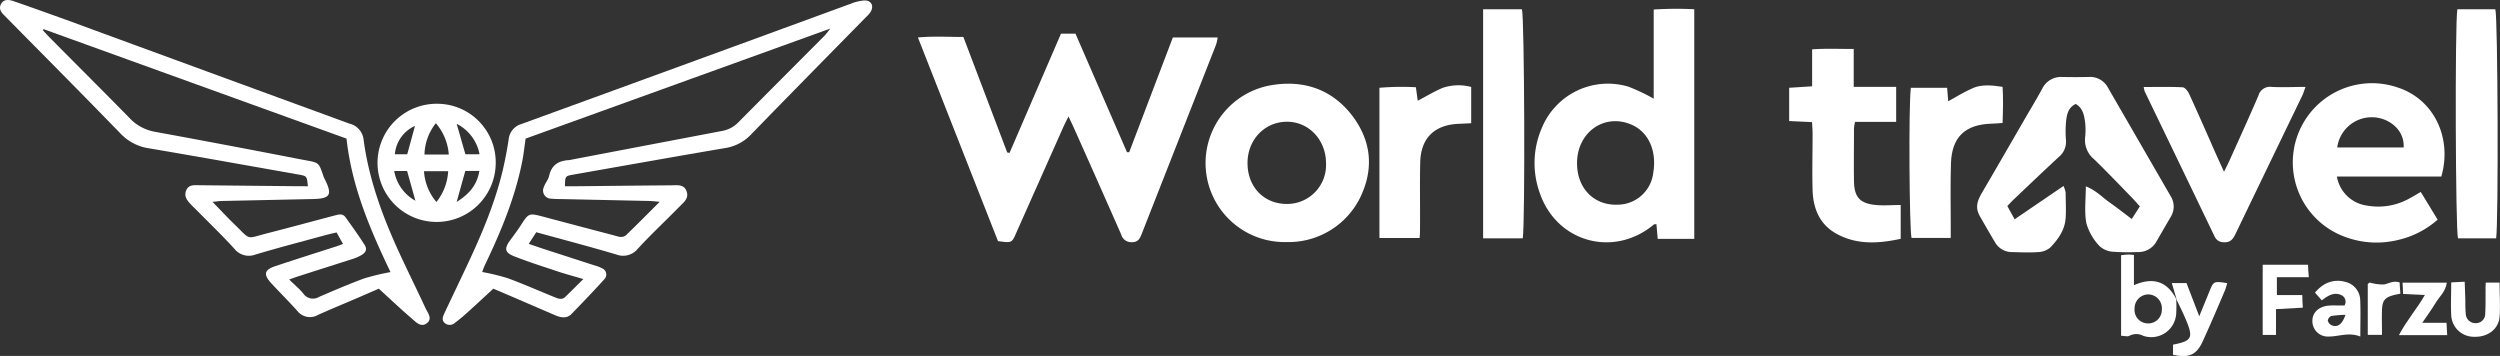
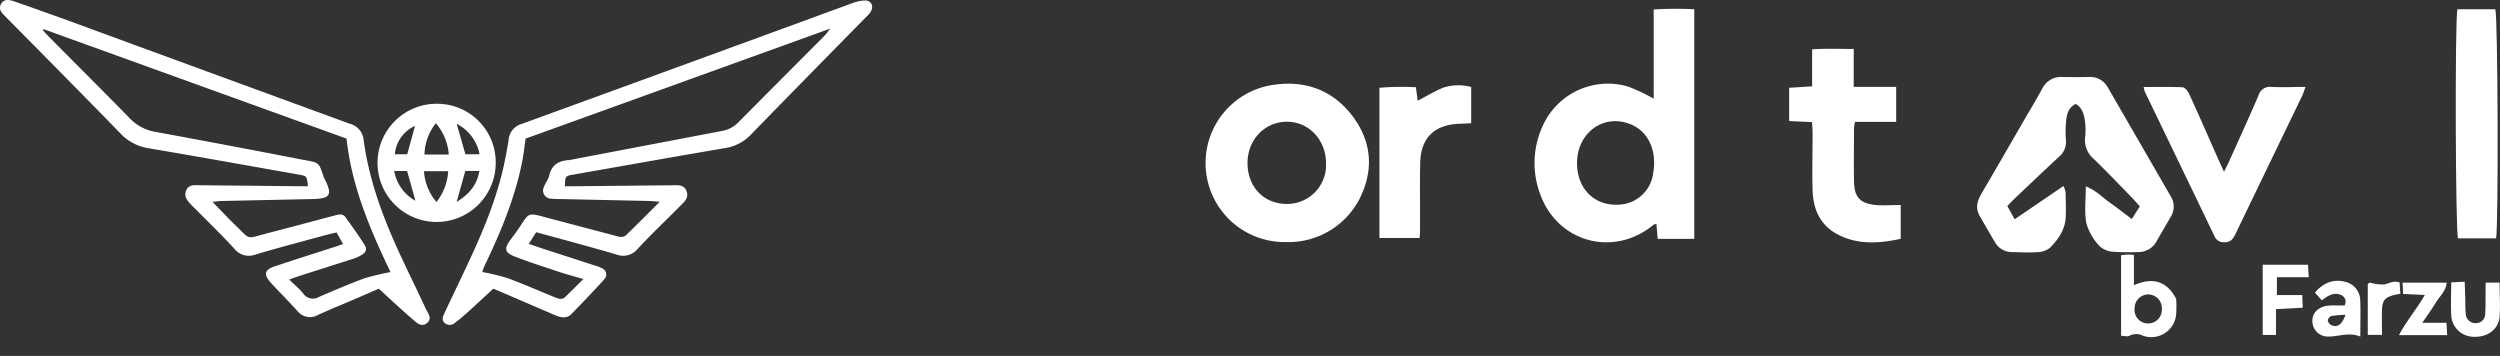
<svg xmlns="http://www.w3.org/2000/svg" viewBox="0 0 541.09 77.03">
  <rect x="0" y="0" width="541.09" height="77.03" fill="#333333" stroke="none" />
  <defs>
    <style>.cls-1{fill:#fff;}.cls-2{fill:#fff;}</style>
  </defs>
  <g id="Layer_2" data-name="Layer 2">
    <g id="Layer_1-2" data-name="Layer 1">
-       <path class="cls-1" d="M218.5,33.1c3.7-8.57,7.39-17.14,11.14-25.82h3.13l11.15,25.66h.48c3.13-8.23,6.26-16.46,9.45-24.83h9.7a11.11,11.11,0,0,1-.34,1.53q-8.06,20.52-16.11,41c-.4,1-.78,1.8-2.15,1.78a2.25,2.25,0,0,1-2.28-1.66q-5.07-11.51-10.21-23c-.32-.73-.67-1.44-1.2-2.55-.5,1-.88,1.75-1.21,2.49L220,50.29c-1,2.32-1,2.32-4,1.89-5.71-14.51-11.45-29.12-17.33-44.07C202,7.8,205.17,8,208.51,8L218,33Z" />
      <path class="cls-2" d="M122.27,40.31h2.59c6.8-.07,13.6-.15,20.4-.2,1.25,0,2.73-.3,3.32,1.23s-.51,2.38-1.42,3.29c-3,3.06-6.16,6-9.11,9.2a4.09,4.09,0,0,1-4.69,1.24c-5.67-1.68-11.39-3.18-17.3-4.81l-1.62,2.52c1.35.46,2.45.85,3.57,1.21l10.72,3.47a7.52,7.52,0,0,1,1.56.6,1.46,1.46,0,0,1,.48,2.41c-2.3,2.54-4.66,5-7.08,7.49-1,1.05-2.34.79-3.58.25l-10.79-4.65-2.55-1.08c-1.71,1.58-3.39,3.15-5.1,4.69-1,.91-2,1.81-3.12,2.63a1.67,1.67,0,0,1-2.2.19c-.84-.64-.52-1.44-.18-2.16,1.32-2.83,2.68-5.63,4-8.44C103.69,52,107,44.6,108.87,36.6c.48-2.1.89-4.22,1.21-6.35a3.9,3.9,0,0,1,2.83-3.43q35.72-13,71.38-26.07A9.45,9.45,0,0,1,187.07.1c1.49-.06,2.13,1.16,1.38,2.45a6,6,0,0,1-.94,1.08c-8.35,8.5-16.72,17-25,25.52a9.71,9.71,0,0,1-5.59,2.9c-11,1.87-21.89,3.82-32.83,5.74C122.32,38.1,122.32,38.12,122.27,40.31Zm20.51,3.37c-1-.09-1.56-.16-2.09-.18l-19.43-.42a17.33,17.33,0,0,1-1.91-.08,1.76,1.76,0,0,1-1.62-2.56c.28-.83.93-1.54,1.12-2.37.51-2.33,2-3.28,4.24-3.41a7.73,7.73,0,0,0,.94-.17q16.13-3.08,32.26-6.15a6.49,6.49,0,0,0,3.52-1.87C166,20.22,172.22,14,178.42,7.77c.4-.4.72-.88,1.3-1.59L113.76,30c-.26,1.78-.41,3.29-.7,4.77-1.54,7.91-4.6,15.27-8.06,22.49-.29.6-.5,1.24-.64,1.61a47.66,47.66,0,0,1,5.53,1.34c3.37,1.24,6.66,2.7,10,4.05.82.33,1.67.76,2.46,0,1.23-1.19,2.44-2.41,3.91-3.86-2.49-.73-4.56-1.28-6.59-2-2.81-.92-5.62-1.84-8.37-2.92-2.05-.81-2.2-1.66-.9-3.46.74-1,1.54-2.05,2.23-3.12,1.81-2.81,1.79-2.82,4.95-2l.69.19c4.87,1.28,9.73,2.58,14.6,3.85.91.24,1.88.69,2.72-.13C137.88,48.6,140.16,46.3,142.78,43.68Z" />
      <path class="cls-2" d="M66.64,40.31c-.22-2.21-.22-2.21-2-2.53-10.77-1.9-21.54-3.84-32.33-5.67a10.59,10.59,0,0,1-6.21-3.19C17.91,20.48,9.63,12.15,1.38,3.79l-.33-.35C.32,2.75-.33,2,.19.93.78-.25,1.94-.09,2.93.25c3.78,1.3,7.53,2.66,11.28,4Q44.93,15.53,75.64,26.76a4,4,0,0,1,3.06,3.5c1.14,8.56,4.09,16.56,7.67,24.35,1.87,4.06,3.86,8.06,5.74,12.12.47,1,1.56,2.24.27,3.23s-2.4-.28-3.31-1.07c-2.35-2-4.61-4.16-7.08-6.41l-4.77,2.07c-2.79,1.2-5.6,2.35-8.37,3.6a3.46,3.46,0,0,1-4.5-.87c-1.81-2-3.75-3.94-5.6-5.93s-1.52-3,.94-3.78c4.39-1.47,8.81-2.86,13.22-4.28.37-.12.73-.27,1.33-.49l-1.39-2.49c-1,.23-1.87.43-2.77.68-4.93,1.35-9.88,2.63-14.78,4.1a4,4,0,0,1-4.65-1.34c-2.71-2.94-5.58-5.72-8.39-8.56-.34-.34-.7-.66-1-1-.8-.84-1.49-1.76-.95-3s1.65-1.11,2.69-1.1l20.86.21Zm-57.2-34-.18.22c.63.68,1.25,1.37,1.9,2,5.62,5.68,11.29,11.31,16.86,17a9.88,9.88,0,0,0,5.55,3q15.66,2.87,31.31,5.92c4.32.83,4,.39,5.19,3.88a3.42,3.42,0,0,0,.21.43C72,42.18,71.5,43,67.68,43.08L48,43.5c-.52,0-1,.1-2,.19,1.73,1.78,3.12,3.28,4.59,4.71C54.44,52.09,53,51.73,58,50.45c4.8-1.23,9.58-2.53,14.36-3.79.86-.22,1.77-.54,2.42.36,1.39,1.94,2.8,3.88,4.08,5.9.67,1,.39,1.71-.73,2.35a9.36,9.36,0,0,1-1.75.76c-4,1.28-7.91,2.52-11.87,3.79-.56.18-1.12.4-1.92.68,1.18,1.16,2.22,2,3.08,3.07a2.52,2.52,0,0,0,3.38.69c3.23-1.39,6.46-2.78,9.76-4a53.15,53.15,0,0,1,5.71-1.37C80.2,49.87,76.13,40.46,75,30Z" />
      <path class="cls-1" d="M357.92,21.36V2.06A78,78,0,0,1,366.7,2v49.7h-7.91l-.28-3.2c-.3.06-.49,0-.59.12-8.67,7.22-21,3.82-24.66-6.85a19.15,19.15,0,0,1,.53-14.27,15.46,15.46,0,0,1,18.66-8.74A40.26,40.26,0,0,1,357.92,21.36Zm-16.59,14c0,5.41,3.69,9.14,8.78,8.94a7.79,7.79,0,0,0,7.71-6.87c.83-4.93-1.12-9.07-5-10.57C347,24.56,341.31,28.79,341.33,35.32Z" />
      <path class="cls-1" d="M449.26,22.5c-1.76.85-1.95,2.47-2.11,4a23.32,23.32,0,0,0,0,3.83A4.25,4.25,0,0,1,445.57,34c-3.34,3.09-6.64,6.24-9.95,9.38-.34.33-.66.69-1.16,1.21.46.85.94,1.71,1.58,2.87l10.58-7.21a5.94,5.94,0,0,1,.46,1.44c0,1.84.12,3.68,0,5.51-.17,2.6-1.65,4.65-3.38,6.42a4.3,4.3,0,0,1-2.62.94c-1.83.14-3.68.05-5.52,0a4.2,4.2,0,0,1-3.78-2.15c-1.11-1.84-2.17-3.72-3.25-5.59s-.57-3.34.38-5c3.44-5.86,6.82-11.75,10.23-17.63,1-1.66,1.94-3.3,2.88-5a4.49,4.49,0,0,1,4.28-2.53q2.88.06,5.76,0a4.35,4.35,0,0,1,4.17,2.3L469.8,42.44a4.21,4.21,0,0,1,0,4.54c-1,1.72-2,3.44-3,5.17a4.44,4.44,0,0,1-4.13,2.4,46.28,46.28,0,0,1-5.27-.06,4.73,4.73,0,0,1-3-1.24,12,12,0,0,1-2.83-4.91c-.48-2.51-.12-5.17-.12-8,2.17.83,3.52,2.33,5.11,3.45s3.06,2.28,4.83,3.61l1.75-2.73c-.63-.7-1.14-1.3-1.68-1.86-2.74-2.8-5.44-5.65-8.25-8.37a5.35,5.35,0,0,1-1.92-4.65,15,15,0,0,0,0-3.35C451.08,24.9,450.8,23.39,449.26,22.5Z" />
      <path class="cls-1" d="M278.34,52.39a17.1,17.1,0,0,1-2.9-34c7.12-1.11,13.19,1.15,17.5,7C297,31,297.29,37,294.24,43.07A17.32,17.32,0,0,1,278.34,52.39Zm.19-8.25A8.42,8.42,0,0,0,287,35.35c0-5.09-3.75-9.06-8.56-9s-8.51,4-8.43,9.11S273.63,44.15,278.53,44.14Z" />
-       <path class="cls-1" d="M523.94,41.54l3.65,6a19.36,19.36,0,0,1-8.34,4.34,19.56,19.56,0,0,1-12.67-1,17.14,17.14,0,0,1,12.2-32c8.08,2.54,12,11.05,9.61,19.33h-22.6a7.64,7.64,0,0,0,6.61,6.3,13.77,13.77,0,0,0,9.25-1.65C522.34,42.5,523,42.09,523.94,41.54Zm-3.7-9.63c.21-4-3.45-6.5-6.76-6.53a7.53,7.53,0,0,0-7.62,6.53Z" />
      <path class="cls-1" d="M392.21,18.68v-8c3-.22,5.85-.07,9-.09V18.8h9.19v7.58h-8.9a9.81,9.81,0,0,0-.23,1.39c0,3.84-.06,7.68,0,11.51.07,3.42,1.32,4.77,4.74,5.09,1.72.16,3.47,0,5.37,0v7.32c-4.67,1-9.3,1.36-13.72-1-3.78-2-5.23-5.48-5.35-9.55s0-8.15,0-12.22c0-.78-.07-1.56-.12-2.49l-4.95-.23V19Z" />
      <path class="cls-1" d="M481.36,37.18c.52-1.07.89-1.76,1.2-2.47,2.1-4.66,4.22-9.31,6.24-14a2.59,2.59,0,0,1,2.85-1.9c2.35.13,4.72,0,7.35,0-.33.89-.48,1.41-.71,1.89q-7.25,15-14.48,30c-.54,1.11-1.12,1.82-2.51,1.73a2.11,2.11,0,0,1-2-1.29q-7.53-15.66-15.09-31.31a5.49,5.49,0,0,1-.24-1c2.87,0,5.64-.07,8.39.06.5,0,1.14.79,1.41,1.36,1.58,3.4,3.08,6.85,4.61,10.28C479.28,32.65,480.24,34.73,481.36,37.18Z" />
-       <path class="cls-1" d="M321,2h8.4c.55,1.67.71,46.29.18,49.59H321Z" />
      <path class="cls-1" d="M531.86,2h8.22c.55,1.7.7,46.44.17,49.59H532C531.46,49.93,531.31,5.17,531.86,2Z" />
      <path class="cls-2" d="M107.29,35.46a12.79,12.79,0,1,1-12.5-13A12.68,12.68,0,0,1,107.29,35.46ZM94.46,43.72A11.67,11.67,0,0,0,97,37.06H91.77A11.36,11.36,0,0,0,94.46,43.72Zm2.67-10.28a11.58,11.58,0,0,0-2.8-6.77,11.35,11.35,0,0,0-2.46,6.77ZM100.71,37c-.64,2.3-1.21,4.31-1.87,6.7,2.75-1.71,4.41-3.69,4.91-6.7ZM98.84,26.8c.69,2.41,1.29,4.51,1.89,6.59h3.06A9.3,9.3,0,0,0,98.84,26.8ZM85.46,33.39h2.68c.57-2.1,1.11-4.05,1.68-6.14A7.4,7.4,0,0,0,85.46,33.39Zm4.45,10.06c-.71-2.56-1.26-4.52-1.8-6.44H85.32A9.14,9.14,0,0,0,89.91,43.45Z" />
      <path class="cls-1" d="M318.42,18.82v7.85l-2.74.13c-5.2.22-8.15,3.08-8.29,8.28-.12,4.78,0,9.57-.05,14.36,0,.63,0,1.26-.09,2.07h-8.69V19a57.41,57.41,0,0,1,7.89-.12c.15,1.08.27,2,.4,2.92,1.82-.95,3.55-2,5.41-2.79A10.73,10.73,0,0,1,318.42,18.82Z" />
-       <path class="cls-1" d="M413.58,19h7.85c.08,1,.16,2,.23,2.92,1.81-1,3.53-2.08,5.37-2.87s4.05-.63,6.4-.25c.17,2.57.09,5.08,0,7.82-.88.06-1.64.13-2.41.15-5.68.17-8.56,2.87-8.76,8.54-.15,4.47-.05,8.94-.05,13.41v2.78h-8.48C413.26,50,413.06,22.82,413.58,19Z" />
      <path class="cls-1" d="M471,64.61A26.62,26.62,0,0,1,471,68a5.4,5.4,0,0,1-7.13,4.68,3.21,3.21,0,0,0-3,0c-.41.23-1.07,0-1.79,0V55.24c.47-.05.92-.13,1.38-.14s.77,0,1.4.09v6.54c4.18-1.84,7.19-.82,9.16,3ZM464.83,70a2.94,2.94,0,0,0,3.07-3A3,3,0,0,0,465,63.72,3,3,0,0,0,462,66.8,2.92,2.92,0,0,0,464.83,70Z" />
-       <path class="cls-1" d="M471.06,64.69c-.31-1.06-.61-2.12-1-3.42h3.18L476,68.45c.84-2.07,1.5-3.66,2.15-5.26.95-2.35.94-2.36,3.89-1.91a13.49,13.49,0,0,1-.46,1.52C480,66.53,478.4,70.27,476.69,74c-1.33,2.85-3,3.53-6.37,2.79v-2.2c4.1-.79,4.45-1.46,2.77-5.44-.64-1.53-1.39-3-2.1-4.5Z" />
      <path class="cls-1" d="M510.86,72.84c-2.5-1-4.62,0-6.81,0a3.34,3.34,0,0,1-3.56-3.15c-.12-1.81,1.11-3.19,3.19-3.51a13.36,13.36,0,0,1,1.9-.07h1.86a1.56,1.56,0,0,0-.6-2.19c-1.57-.8-2.91,0-4.31,1.09l-1.48-1.67c1.86-2.27,4.21-3,6.65-2.31a4.16,4.16,0,0,1,3.14,4C510.94,67.45,510.86,69.84,510.86,72.84Zm-3.21-4.7a23.2,23.2,0,0,0-3.06.25,1.28,1.28,0,0,0-.77,1,1.47,1.47,0,0,0,.82,1C505.91,70.93,506.92,70.24,507.65,68.14Z" />
      <path class="cls-1" d="M492.61,66.91v5.58h-2.88V57.3h9.81c0,.75.09,1.56.17,2.69H492.8v3.87h5.49c0,1,.08,1.74.12,2.73Z" />
      <path class="cls-1" d="M538,61.16h3c0,2.56.18,5,0,7.45-.26,2.69-2.62,4.38-5.47,4.28a4.89,4.89,0,0,1-5-4.77c-.11-2.22,0-4.46,0-7l2.92-.15c.05,1.47.1,2.78.14,4.1a27.34,27.34,0,0,0,.09,2.87,2.1,2.1,0,0,0,2.29,2,2,2,0,0,0,1.92-2.06c.11-1.75.06-3.52.08-5.27C537.92,62.23,538,61.84,538,61.16Z" />
      <path class="cls-1" d="M519.22,72.53c1.69-3.21,3.86-5.64,5.61-8.68l-4.72-.22c0-.81-.07-1.55-.11-2.45h9.57c-.22,1.92-1.59,3-2.42,4.39s-1.75,2.62-2.89,4.3h5.25c.06,1,.1,1.73.15,2.66Z" />
      <path class="cls-1" d="M512.47,72.47v-11c.2-.14.34-.32.46-.31a10.15,10.15,0,0,0,3.07.41c1.06-.22,2-.89,3.38-.43,0,.74.09,1.5.15,2.42-.55.12-1,.2-1.44.31-1.91.51-2.47,1.17-2.54,3.22-.06,1.74,0,3.48,0,5.39Z" />
    </g>
  </g>
</svg>